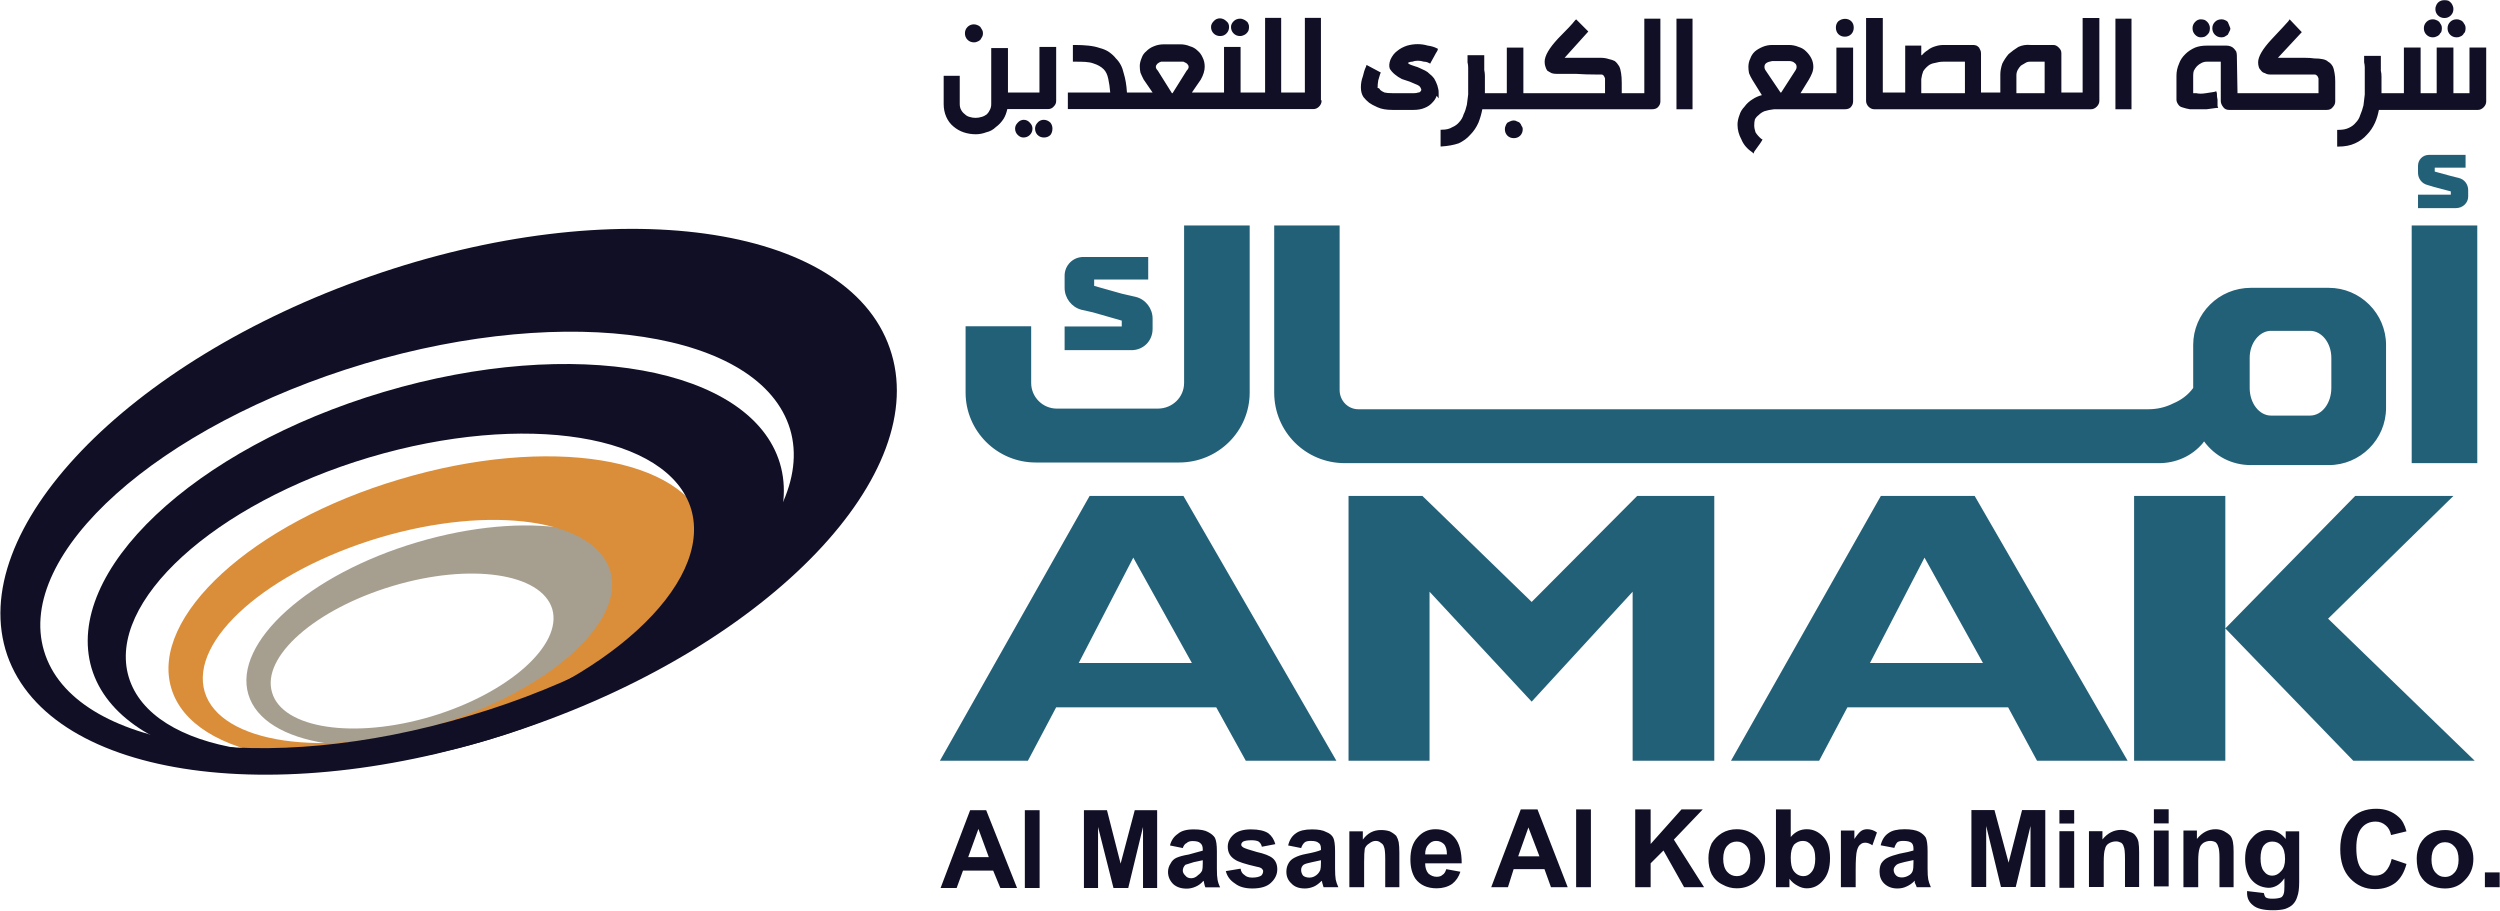
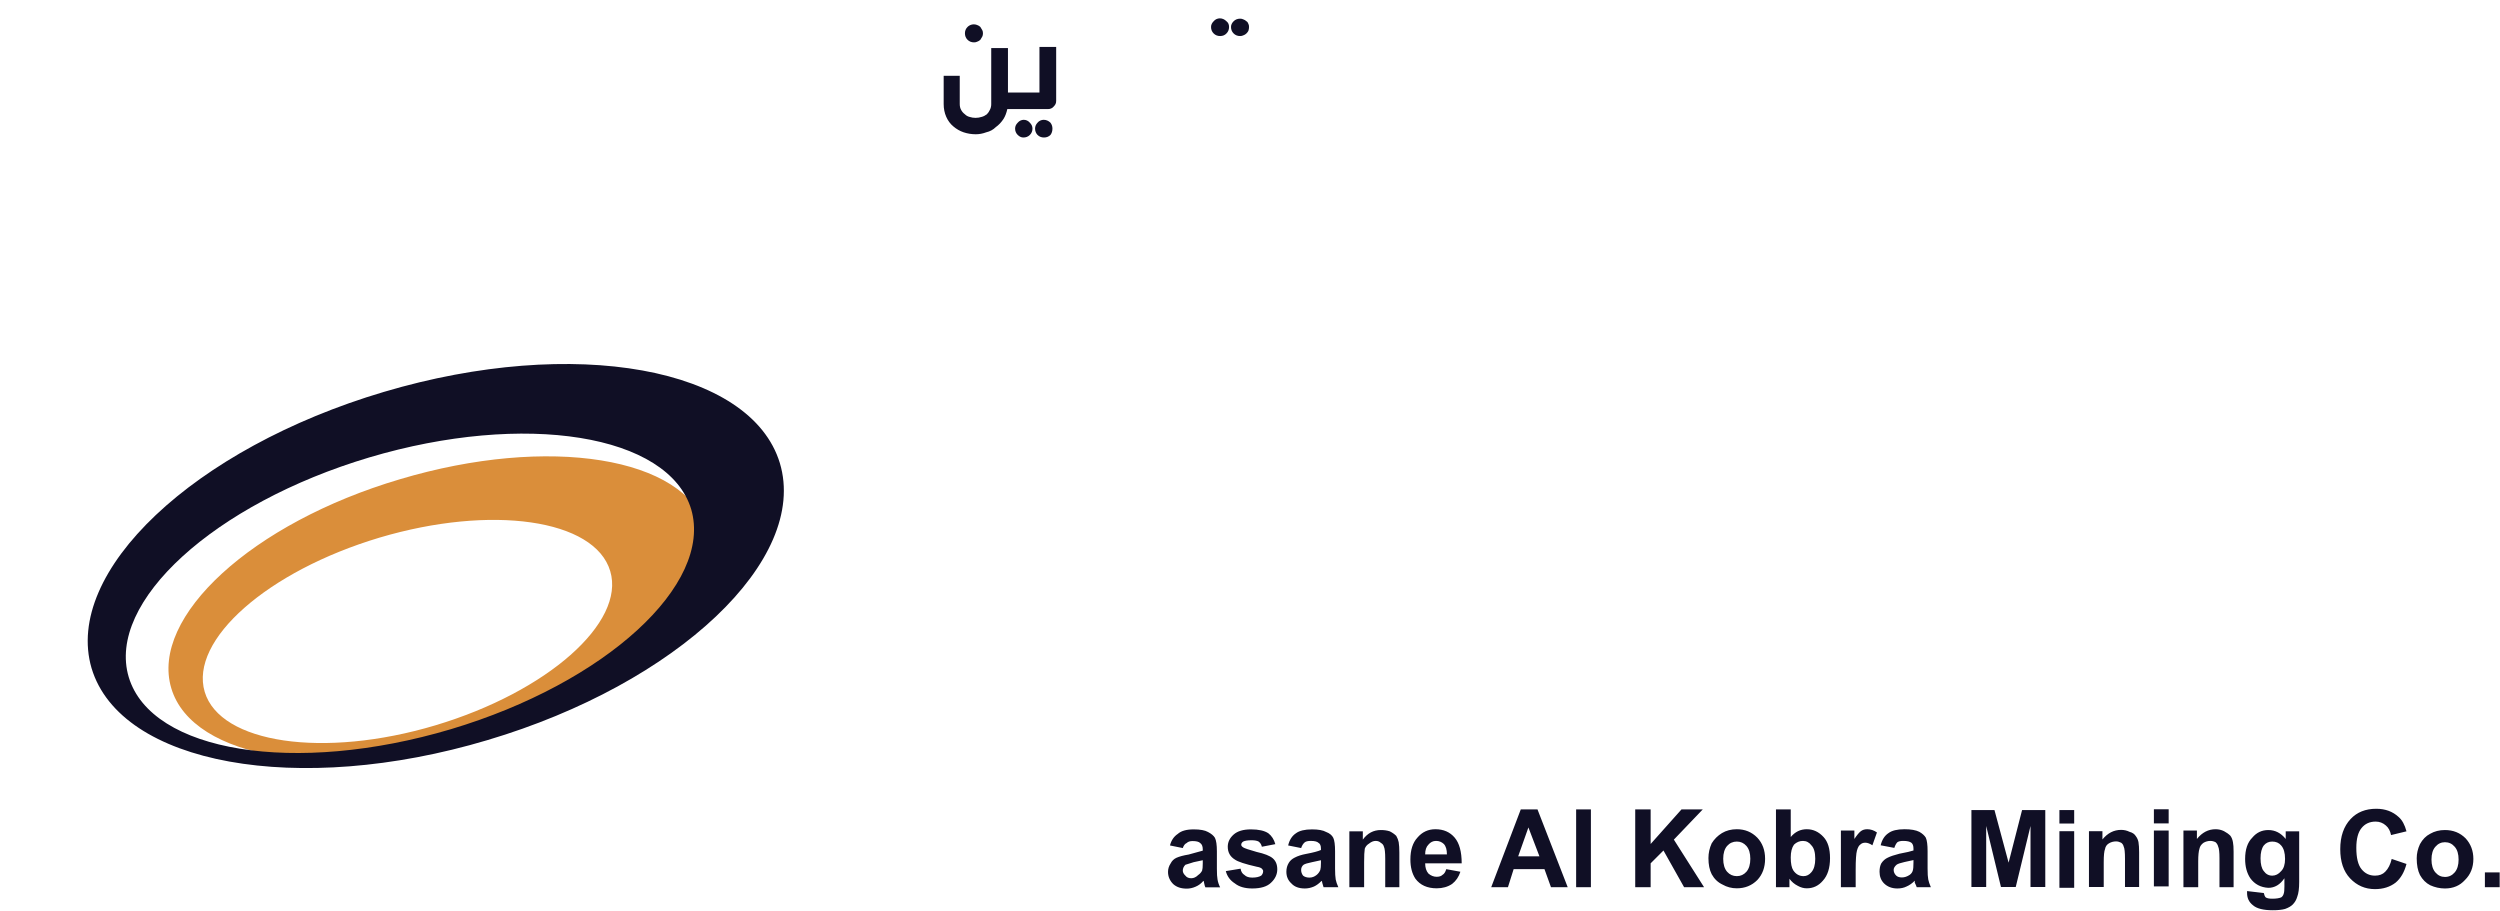
<svg xmlns="http://www.w3.org/2000/svg" version="1.2" viewBox="0 0 1540 561" width="1540" height="561">
  <title>amak_en-1-pdf-svg</title>
  <defs>
    <clipPath clipPathUnits="userSpaceOnUse" id="cp1">
      <path d="m-1586.59-225.65h4715.14v6665.34h-4715.14z" />
    </clipPath>
  </defs>
  <style>
		.s0 { fill: #a69f90 } 
		.s1 { fill: #da8e3a } 
		.s2 { fill: #100f25 } 
		.s3 { fill: #226078 } 
	</style>
  <g id="Clip-Path: Page 1" clip-path="url(#cp1)">
    <g id="Page 1">
-       <path id="Path 4" fill-rule="evenodd" class="s0" d="m395.3 355.4c9.5 32.1-37.2 74-104.1 93.8-67 19.8-128.7 10.3-138.2-21.4-9.5-32 37.2-74 104.1-93.8 66.9-19.8 128.7-10.3 138.2 21.4zm-153.2 5.5c-47.9 14.3-81.2 43.6-74.5 65.7 6.4 22.2 50.7 28.9 98.2 14.7 47.5-14.3 80.8-44 74.4-66.1-6.7-22.2-50.6-28.5-98.1-14.3z" />
      <path id="Path 5" fill-rule="evenodd" class="s1" d="m435.3 325.7c13 43.9-50.3 101.3-141.4 128.6-91 27-175.4 13.5-188.4-30.4-13.1-44 49.9-101.8 140.9-128.7 91.5-27.3 175.8-13.8 188.9 30.5zm-201.6 5.5c-68.8 20.6-117.1 63-107.6 95 9.5 31.7 73.2 41.2 142.1 20.6 68.9-20.6 117.2-63.3 107.7-95-9.5-32-73.3-41.1-142.2-20.6z" />
      <path id="Path 6" fill-rule="evenodd" class="s2" d="m480.4 285.3c17.8 59.4-63 135.8-180.1 170.6-116.8 34.9-226.1 15.1-243.9-44.3-17.4-59.4 62.9-135.4 180.1-170.2 117.2-34.8 226.1-15 243.9 43.9zm-253-3.5c-95.4 28.5-161.9 89-148.1 135.3 13.9 46.3 102.6 60.6 198.4 32.1 95.4-28.5 161.5-89.1 148.1-135.4-13.9-46.3-102.6-60.5-198.4-32z" />
-       <path id="Path 7" fill-rule="evenodd" class="s2" d="m548.1 214.5c26.9 76.8-73.3 181.7-223.3 233.5-150 52.3-293.4 32.5-320.3-44.3-26.5-76.8 73.7-181.3 223.7-233.5 150-52.3 293.4-32.5 319.9 44.3zm-323.5 9.5c-127 38-215.3 117.1-197.5 176.9 17.8 60.2 135.4 78 262.1 40 126.7-37.6 215.3-116.8 197.5-176.5-18.2-60.2-135.4-78-262.1-40.4z" />
-       <path id="Path 8" fill-rule="evenodd" class="s3" d="m729 305.5l94.2 163.1h-55.8l-18.2-32.9h-98.6l-17.4 32.9h-54.2l92.2-163.1zm5.2 102.9l-36.1-64.9-33.6 64.9zm482.2-102.9l94.2 163.1h-55.8l-17.8-32.9h-99l-17.4 32.9h-54.3l92.3-163.1zm5.1 102.9l-36-64.9-33.6 64.9zm-213-102.9h47.5v163.1h-50.3v-104.1l-62.2 67.7-62.9-67.7v104.1h-49.9v-163.1h45.5l67.3 65.3zm425.6 75.6l90.3 87.5h-74.8l-78.8-81.5v81.5h-56.2v-163.1h56.2v81.6l80-81.6h60.5zm-704.7-242.2h40.4v102.9c0 23.8-19.4 43.1-43.5 43.1h-88.3c-23.8 0-43.2-19.3-43.2-43.1v-40.8h40.4v34.9c0 8.7 7.1 15.8 15.8 15.8h62.2c9.1 0 16.2-7.1 16.2-15.8zm740.4 73.6v38.8c0 19.4-15.9 35.2-35.3 35.2h-47.9c-11.9 0-22.2-5.5-28.9-14.6l-0.8 1.1c-6.7 8-16.6 12.3-26.9 12.3h-501.6c-24.2 0-43.5-19.4-43.5-43.5v-102.9h40.3v101.3c0 6.7 5.2 11.9 11.5 11.9h486.6q8.3 0 15.4-3.6c4.8-2 9.1-5.1 12.3-9.5v-26.5c0-19.4 15.8-35.2 35.6-35.2h47.9c19.4 0 35.3 15.8 35.3 35.2zm-33.7 7.9c0-9.1-5.9-16.6-13.1-16.6h-24.1c-7.1 0-13.1 7.5-13.1 16.6v18.6c0 9.5 6 17 13.1 17h24.1c7.2 0 13.1-7.5 13.1-17zm49.5-81.5h40.4v146.4h-40.4zm27.3-10.7h-23.4v-8.3h20.2v-2l-10.3-2.7-3.9-1.2c-3.6-0.8-6-4-6-7.5v-4.4c0-3.6 2.8-6.7 6.8-6.7h22.5v7.9h-19v2.4l9.9 2.7 4.8 1.2c3.6 0.8 5.9 4 5.9 7.5v4c0 4-3.5 7.1-7.5 7.1zm-815.9 87.5h-41.2v-14.6h35.2v-3.6l-17.8-5.1-7.1-1.6c-6-1.6-10.3-7.2-10.3-13.5v-7.5c0-6.3 5.1-11.5 11.5-11.5h40v13.9h-33.3v3.9l17 4.8 8.7 2c6 1.5 10.3 7.1 10.3 13.4v6.3c0 7.6-5.9 13.1-13 13.1z" />
      <path id="Path 9" class="s2" d="m600 26.1q1.1 0 1.9-0.4 1.2-0.4 2-1.2 0.4-0.8 1.2-2 0.4-0.8 0.4-2 0-1.1-0.4-1.9-0.8-1.2-1.2-2-0.8-0.8-2-1.2c-1.9-0.8-4.3-0.4-5.9 1.2q-1.6 1.6-1.6 3.9 0 2.4 1.6 4 1.6 1.6 4 1.6zm50.6 2.8h-10.3v28.1h-19.4v-27.4h-10.3v34.5q0 2-0.8 3.5-0.7 1.6-1.9 2.8-1.6 1.2-3.2 1.6c-2.4 0.8-5.1 0.8-7.5 0q-1.6-0.4-2.8-1.6-1.6-1.2-2.4-2.8-0.8-1.5-0.8-3.5v-17.4h-9.9v17.4q0 4.3 1.6 7.9 1.6 3.6 4.4 5.9 2.8 2.4 6.3 3.6 3.6 1.2 7.5 1.2 3.2 0 6.4-1.2 3.5-0.8 5.9-3.2 2.8-2 4.8-5.1 1.5-2.4 2.3-6h25q1.2 0 2-0.4 0.8-0.3 1.5-1.1 0.8-0.8 1.2-1.6 0.4-0.8 0.4-2 0-0.4 0-0.4zm-23.7 46.7q-1.6 1.6-1.6 3.6 0 2.3 1.6 3.9 1.6 1.6 3.5 1.6 2.4 0 4-1.6 1.6-1.6 1.6-3.9 0-2-1.6-3.6c-2-2.4-5.5-2.4-7.5 0zm12.2 0q-1.5 1.6-1.5 3.6 0 2.3 1.5 3.9 1.6 1.6 4 1.6 2.4 0 4-1.6 1.2-1.6 1.2-3.9 0-2-1.2-3.6c-2.4-2.4-6-2.4-8 0zm124.8-53.4q1.1 0 1.9-0.4 1.2-0.4 2-1.2 0.8-0.8 1.2-1.6 0.4-1.2 0.4-2.4 0-1.2-0.4-1.9-0.4-1.2-1.2-1.6-0.8-0.8-2-1.2-0.8-0.4-1.9-0.4-2.4 0-4 1.6-1.6 1.6-1.6 3.5 0 2.4 1.6 4 1.6 1.6 4 1.6zm-12.3 0q2.4 0 3.9-1.6 1.6-1.6 1.6-4 0-2.3-1.6-3.5c-2.3-2.4-5.9-2.4-7.9 0q-1.6 1.6-1.6 3.5 0 2.4 1.6 4 1.6 1.6 4 1.6z" />
-       <path id="Path 10" fill-rule="evenodd" class="s2" d="m813.7 61.7q0.4 0 0.4 0.4 0 2-1.6 3.6-1.5 1.5-3.5 1.5h-151.2v-10.2h26.1q-0.4-4.8-1.2-8.4-0.8-3.9-2.8-5.9-2.4-2.4-6.3-3.6c-2.8-1.1-6.7-1.1-11.5-1.1h-1.2c0-1.6 0-4.1 0-5.2 0-1.3 0-3.8 0-5.1h1.2q4.4 0 8.3 0.4 4 0.4 7.1 1.5 3.2 0.8 5.6 2.4 2.8 2 4.3 4 3.6 3.5 4.8 9.1 1.6 5.1 2 11.9h15.8l-5.5-8q-1.2-2.3-2-4.3-0.4-2-0.4-4 0-2.3 1.2-5.1 0.8-2.4 2.8-4 1.9-2 4.7-3.1 2.8-1.2 6.3-1.2h9.9q3.2 0 6 1.2 2.7 0.7 4.7 2.7 2 1.6 3.2 4.4 1.2 2.4 1.2 5.5 0 3.6-2.4 7.9l-5.5 8h19.8v-28.1h10.2v28.1h15.1v-46h9.9v46h14.6v-46h9.9zm-100.1-22.9q-0.8 0.4-1.2 1.2-0.4 0.4-0.4 1.2 0 1.1 1.2 2.3l8.7 13.9h0.4l8.7-13.9q1.2-1.2 1.2-2.3 0-0.8-0.4-1.2-0.4-0.8-1.2-1.2-0.8-0.4-1.6-0.8-0.8 0-2 0c-0.8 0-11.3 0-11.8 0q-1.2 0.4-1.6 0.8zm172.6 21.8l-1.2-1.6q-0.8 2.3-2.4 3.9-2 2.4-5.1 3.6-2.8 1.2-6.8 1.2-3.1 0-6.7 0-3.2 0-6.3 0-5.6 0-9.1-1.6-3.6-1.6-5.2-2.8-2-1.6-3.5-3.5-1.6-2.4-1.6-6 0-3.5 1.2-6.7 0.8-3.6 1.9-5.9l0.4-1.2 8.8 4.7-0.4 0.8q-0.4 1.6-1.2 4-0.4 2.3-0.4 4.7c0.8 0 1.2 0.4 1.6 1.2q0.8 0.8 2.7 1.6 1.6 0.4 4.8 0.4h13.4q1.6 0 2.4-0.4 1.2 0 1.6-0.8 0.4-0.4 0.4-0.8 0 0 0-0.4-0.4-1.2-1.2-2-1.2-0.8-2.4-1.2-1.6-0.7-3.5-1.5-2.4-0.8-4.8-1.6-2.4-1.2-4.3-2.8-2-1.6-3.2-3.6-0.8-2.3 0.4-5.5 1.6-3.6 4.3-5.5 2.4-2 6-3.2c4.3-1.2 8.7-1.2 12.7 0q3.1 0.4 5.5 1.6l0.8 0.4-0.4 1.2q-1.2 1.9-2 3.5-0.8 1.6-2 3.6l-0.4 0.8-0.8-0.4q-1.5-0.8-3.1-0.8c-2.4-0.8-5.2-0.8-7.1 0q-1.6 0-2.8 0.8 0.8 0.8 2 1.2 1.1 0.4 2.3 0.8 1.6 0.4 3.2 1.2 1.6 0.7 3.2 1.5 1.6 0.8 2.7 2 1.6 1.2 2.8 2.8 1.2 2 2 4.3c0.4 1.6 0.8 2.8 0.8 4 0 0.4 0 4 0 4zm136.6 1.9q0 2-1.6 3.6-1.2 1.2-3.6 1.2h-104.5q-0.8 4.3-2.4 8.3-1.9 4.3-5.1 7.5-2.8 3.2-7.1 5.2-4.4 1.5-10.3 1.9h-0.8v-10.3h0.8q3.9 0 6.3-1.5 2.8-1.2 4.4-3.2 1.9-2 2.7-4.8 1.2-2.3 2-5.9 0.4-3.2 0.8-6.3 0-3.6 0-7.1 0-2.4 0-4.8 0-2.4 0-4.7 0-1.6-0.4-3.2c0-1.1 0-3.3 0-4.4h10.3c0 0.3 0 2 0 2.8q0 1.2 0 2.8 0 1.6 0 3.5 0.4 2 0.4 3.6 0 2 0 3.2 0 1.2 0 1.5 0 0.8 0 1.6c0 0.3 0 4.1 0 4.4h13.5v-28.1h10.2v28.1h50.3c0-1.9 0-8.1 0-9.1q-0.4-1.2-0.8-1.6-0.4-0.8-1.6-0.8-1.1 0-3.1 0-6.4 0-12.3-0.4-5.9 0-11.9 0-1.9 0-3.1-0.4-1.6-0.8-2.8-1.6-0.8-1.2-1.2-2.7-0.4-1.2-0.4-2.8 0-5.4 8.3-14.3 8.3-8.3 10.3-11l0.8-0.8 7.5 7.5-14.6 16.2c2.4 0 20.6 0 22.2 0q2.7 0 5.1 0.8 2 0.4 3.6 1.2 1.5 1.2 2.7 3.2 0.8 1.5 1.2 4.3 0.4 2.4 0.4 6v6.3h13.9v-45.9h9.9c0 0.2 0 50.8 0 51zm-85.5 15.1q0.7 0.8 0.7 2 0 2.3-1.5 3.9-1.6 1.6-4 1.6-2.4 0-4-1.6-1.5-1.6-1.5-3.9 0-1.2 0.4-2 0.4-1.2 1.1-2 0.8-0.4 1.6-0.8c1.6-0.8 3.2-0.8 4.4 0q1.2 0.4 1.6 0.8 0.8 0.8 1.2 2zm95.4-66.1h9.9v55.8h-9.9zm108.8 51q0 2-1.5 3.6-1.2 1.2-3.6 1.2h-43.6q-3.5 0.4-5.9 1.2-2 0.8-3.6 2.4-1.5 1.1-2.3 2.7-0.4 1.6-0.4 3.6 0 2 0.8 4.3 1.2 2 3.5 4l0.8 0.4-0.4 0.8q-1.2 2-2.4 3.5-1.1 1.6-2.3 3.2l-0.4 1.2-0.8-0.8q-4.8-3.2-6.7-7.9-2.4-4.4-2.4-9.1 0-2.8 1.2-5.9 0.8-2.8 3.1-5.2 2-2.8 5.2-4.7 2.4-1.6 5.5-2.4l-5.9-9.5q-1.2-2-2-4-0.4-2-0.4-3.9 0-2.8 1.2-5.2 0.8-2.4 2.8-4.3 1.9-1.6 4.7-2.8 2.8-1.2 6-1.2h10.2q3.2 0 6 1.2 2.8 0.8 4.7 2.8 2 1.9 3.2 4.3 1.2 2.4 1.2 5.2 0 1.9-0.8 3.9-0.8 2-2 4l-5.1 8.3h22.1v-28.1h10.3c0 0.3 0 33 0 33.2zm-36-23.7q-1.2-1.2-3.6-1.2h-10.2q-2.4 0.4-3.6 1.2-1.2 0.8-1.2 2.4 0 1.2 0.8 2.3l9.1 13.5h0.4l8.7-13.5q0.8-1.1 0.8-2.3 0-1.6-1.2-2.4zm34.9-25.7q1.5 1.5 1.5 3.9 0 2.4-1.5 4-1.6 1.6-4 1.6-2.4 0-4-1.6-1.5-1.6-1.5-4 0-2.4 1.5-3.9c2.4-2 6-2 8 0zm152.8 49q0 2-1.6 3.6-1.6 1.6-3.6 1.6h-133.4q-2 0-3.6-1.6-1.5-1.6-1.5-3.6c0-0.2 0-50.8 0-51h10.3v45.9h13.8v-28.9h9.9v5.9q0 0 0.4 0 1.6-1.9 3.6-3.1 1.9-1.6 4.7-2.4 2.4-0.8 5.2-0.8c2.9 0 15 0 18.2 0q0.8 0 2 0.4 0.7 0.4 1.5 1.2 0.4 0.8 0.8 1.6 0.4 0.8 0.4 2v24.1h11.9v-11.1q0-3.1 1.2-6.7 1.6-3.2 3.9-5.9 2.8-2.4 6-4.4 3.5-1.6 7.5-1.2c2.4 0 11.5 0 13.9 0q1.2 0 1.9 0.4 0.8 0.4 1.6 1.2 0.8 0.8 1.2 1.6 0.4 0.8 0.4 2v24.1h13.1v-45.9h10.3c0 0 0 50.8 0 51zm-45.6-23.3q-1.5 0.8-2.7 1.6-1.2 1.2-2 2.7-0.8 1.6-0.8 3.2v11.1h17.4v-19.4c-0.8 0-5.1 0-5.9 0-0.5 0-2.8 0-2.8 0h-0.4q-1.6 0-2.8 0.8zm-46.7-0.8h-3.9q-2.4 0-5.2 0.8-2.4 0.4-3.9 1.6-2 1.6-3.2 3.5-0.8 2-1.2 4.8v8.7h26.9v-19.4q-6.3 0-9.5 0zm102.2-26.5h9.9v55.8h-9.9zm49.1 9.9q-1.6-1.6-1.6-4 0-2.3 1.6-3.9 1.5-1.6 3.5-1.6 1.2 0 2.4 0.4 0.8 0.4 1.6 1.2 0.8 0.8 1.2 1.9 0.4 0.8 0.4 2 0 1.2-0.4 2.4-0.4 0.8-1.2 1.6-0.8 0.8-1.6 1.2-1.2 0.4-2.4 0.4-2 0-3.5-1.6zm12.2 0q-1.6-1.6-1.6-4 0-2.3 1.6-3.9 1.6-1.6 4-1.6 1.2 0 2 0.4 1.2 0.4 1.9 1.2 0.4 0.8 0.8 1.9 0.4 0.8 0.8 2 0 1.2-0.8 2.4-0.4 0.8-0.8 1.6-1.1 0.8-1.9 1.2-0.8 0.4-2 0.4-2.4 0-4-1.6zm74.1 38q0 1.6 0 3.1 0 2-1.6 3.6-1.2 1.6-3.6 1.6h-60.2q-2.3 0-3.5-1.6-1.6-2-1.6-3.9v-24.2h-8.7q-1.6 0-3.2 0.8-1.6 0.8-2.8 2-1.1 1.2-1.9 2.8-0.4 1.1-0.4 3.1v10.7q1.2 0 1.9 0 2.4 0.6 6 0 2-0.4 5.1-0.8l1.2-0.4 0.4 1.2q0 2.4 0.4 4 0 1.9 0 3.9l0.4 1.2h-1.2q-3.1 0.4-5.9 0.8-2.8 0-5.2 0-2.7 0-5.1 0-2.4-0.4-4.8-1.2-1.5-0.4-2.3-1.6-1.2-1.6-1.2-3.1v-14.7q0-3.9 1.6-7.5 1.1-3.2 3.9-5.9 2.4-2.4 6-4 3.1-1.2 7.1-1.2h12.3q1.1 0 2.3 0.4 1.2 0.4 2 1.2 0.8 0.8 1.6 2 0.4 1.2 0.4 2.4l0.4 23.3h49.9c0-1.8 0-8 0-9.1q-0.4-1.2-0.8-1.6-0.4-0.4-1.2-0.8-1.6 0-3.6 0-5.9 0-11.9 0-5.9 0-12.2 0-2 0-3.2-0.8-1.6-0.4-2.4-1.5-1.2-1.2-1.5-2.4-0.4-1.2-0.4-2.8 0-5.3 8.3-14.2 8.3-8.8 10.3-11.1l0.8-1.2 7.5 7.9-14.7 15.8h16.3q3.5 0 6.3 0.4 2.8 0 4.7 0.4 2.4 0.4 3.6 1.6 1.6 0.8 2.8 2.8 0.8 1.6 1.2 4.3 0.4 2 0.4 5.2c0 0.8 0 8 0 9.1zm63.3-49.9q-1.6-1.6-1.6-3.9 0-1.2 0.4-2 0.4-1.2 1.2-2 0.8-0.8 2-1.2c1.2-0.4 2.8-0.4 4.3 0q0.8 0.4 1.6 1.2 0.8 0.8 1.2 2 0.4 0.8 0.4 2 0 2.3-1.6 3.9-1.6 1.6-3.9 1.6-2.4 0-4-1.6zm7.5 4q1.6-1.6 4-1.6 1.2 0 2 0.4 1.2 0.4 1.9 1.2 0.4 0.8 1.2 1.9 0.4 0.8 0.4 2 0 1.2-0.4 2.4-0.8 0.8-1.2 1.6-0.7 0.8-1.9 1.2-0.8 0.4-2 0.4-2.4 0-4-1.6-1.6-1.6-1.6-4 0-2.3 1.6-3.9zm22.2 15.8v33.2q0 2-1.6 3.6-1.6 1.6-3.5 1.6h-61q-0.8 4.3-2.4 7.9-2 4.4-5.1 7.5-2.8 3.2-7.2 5.2-4.3 2-10.3 2h-0.7v-10.3h0.7q4 0 6.4-1.2 2.7-1.2 4.3-3.2 2-2 2.8-4.7 1.2-2.8 2-6 0.4-3.1 0.8-6.7 0-3.2 0-6.7 0-2.4 0-5.2 0-2.4 0-4.7 0-1.6-0.4-3.2 0-1.6 0-3.2v-0.8h10.3c0 0.3 0 1.6 0 2.4q0 1.2 0 2.8 0 2 0 4 0.4 1.5 0.4 3.5 0 1.6 0 2.8 0 1.6 0 2 0 0.8 0 1.5c0 0 0 3.7 0 4h13.8v-28.1h10.3v28.1h9.9v-28.1h10.3v28.1h9.9v-28.1zm-36.8-7.9q-1.6-1.6-1.6-4 0-2.3 1.6-3.9 1.6-1.6 3.9-1.6 1.2 0 2 0.4 1.2 0.4 2 1.2 0.4 0.8 1.2 1.9 0.4 0.8 0.4 2 0 1.2-0.4 2.4-0.8 0.8-1.2 1.6-0.8 0.8-2 1.2-0.8 0.4-2 0.4-2.3 0-3.9-1.6zm-868.2 525.6h-10.3l-4.4-10.7h-18.6l-3.9 10.7h-9.9l18.2-47.9h9.9zm-17.4-19l-6.4-17.4-6.3 17.4zm22.2-28.9h9.1v47.9h-9.1zm36.4 47.9v-47.9h14.2l8.4 32.9 8.7-32.9h13.8v47.9h-8.7v-37.6l-9.1 37.6h-9.1l-9.5-37.6v37.6z" />
      <path id="Path 11" fill-rule="evenodd" class="s2" d="m728.6 522.4l-7.9-1.6q1.2-4.7 4.8-7.1 3.1-2.8 9.8-2.8 6 0 8.8 1.6 3.1 1.6 4.3 3.6 1.2 2.4 1.2 8.3v10.7q0 4.7 0.4 6.7 0.4 2.4 1.6 4.8h-9.1q-0.4-0.8-0.8-2.8 0-0.8-0.4-1.2-2 2.4-4.8 3.6-2.7 1.2-5.5 1.2-5.2 0-8.3-2.8-3.2-3.2-3.2-7.5 0-2.8 1.6-5.2 1.2-2.4 3.6-3.5 2.7-1.2 7.5-2 5.9-1.6 8.7-2.4v-0.8q0-2.8-1.6-3.9-1.2-1.2-4.7-1.2-2.4 0-3.6 1.2-1.6 0.7-2.4 3.1zm12.3 7.5q-2 0.4-5.6 1.2-3.9 1.2-5.1 1.6-1.6 1.6-1.6 3.6 0 1.6 1.6 3.1 1.2 1.6 3.6 1.6 2.3 0 4.3-2 1.6-1.1 2.4-2.7 0.4-1.2 0.4-4.4zm14.2 6.7l9.1-1.5q0.4 2.7 2.4 3.9 1.6 1.6 4.8 1.6 3.5 0 5.5-1.2 1.2-1.2 1.2-2.8 0-0.7-0.8-1.5-0.8-0.8-3.2-1.2-10.6-2.4-13.4-4.4-4.4-2.7-4.4-7.9 0-4.3 3.6-7.5 3.6-3.2 10.7-3.2 7.1 0 10.7 2.4 3.1 2.4 4.3 6.7l-8.3 1.6q-0.4-2-2-3.2-1.5-0.8-4.3-0.8-3.6 0-5.2 0.8-1.2 0.8-1.2 2 0 0.8 1.2 1.6 1.2 0.8 8.3 2.8 7.2 1.6 9.9 3.9 2.8 2.4 2.8 6.8 0 4.7-3.9 8.3-3.6 3.5-11.5 3.5-6.8 0-10.7-3.1-4.4-2.8-5.6-7.6zm46.4-14.2l-8-1.6q1.2-5.1 4.8-7.5 3.2-2.4 9.9-2.4 5.9 0 8.7 1.6 3.2 1.2 4.4 3.6 1.1 2.3 1.1 8.3v10.7q0 4.3 0.4 6.7 0.4 2 1.6 4.7h-9.1q-0.4-1.1-0.8-2.7 0-0.8-0.4-1.2-2.3 2.4-4.7 3.5-2.8 1.2-5.6 1.2-5.5 0-8.3-3.1-3.1-2.8-3.1-7.2 0-3.1 1.5-5.5 1.2-2 3.6-3.2 2.8-1.5 7.1-2.3 6.4-1.2 9.1-2.4v-0.8q0-2.8-1.5-3.6-1.2-1.2-4.8-1.2-2.4 0-3.6 0.8-1.5 1.2-2.3 3.6zm12.2 7.5q-1.9 0.4-5.5 1.2-4 0.8-5.2 1.6-1.5 1.2-1.5 3.2 0 1.9 1.2 3.5 1.5 1.2 3.9 1.2 2.4 0 4.4-1.6 1.5-1.2 2.3-3.1 0.4-1.2 0.4-4.4zm48.3 16.6h-8.7v-17.4q0-5.9-0.8-7.5-0.4-1.6-1.9-2.4-1.2-1.2-3.2-1.2-2 0-4 1.6-2 1.2-2.7 3.2-0.4 2.4-0.4 8.3v15.4h-9.1v-34.4h8.3v5.1q4.3-5.9 11.1-5.9 3.1 0 5.5 0.8 2.4 1.2 4 2.8 1.1 1.9 1.5 3.9 0.4 2.4 0.4 6.4zm28.9-11.1l8.7 1.6q-1.5 4.7-5.1 7.5-4 2.7-9.5 2.7-8.7 0-13.1-5.9-3.1-4.7-3.1-11.9 0-8.7 4.3-13.4 4.4-5.2 11.1-5.2 7.5 0 11.9 5.2 4.3 5.1 4.3 15.8h-22.5q0 4 2 6.3 2.3 2 5.1 2 2.4 0 3.6-1.2 1.5-0.8 2.3-3.5zm0.4-9.1q0-4.4-1.9-6.4-2-1.9-4.8-1.9-2.8 0-4.7 2.3-2 2-2 6zm74.4 20.2h-10.3l-4-11.1h-19l-3.5 11.1h-10.3l18.2-47.9h10.3zm-17.4-19l-6.8-17.8-6.3 17.8zm22.6-28.9h9.1v47.9h-9.1zm36.4 47.9v-47.9h9.5v21.3l19-21.3h13.1l-17.8 18.6 18.6 29.3h-12.3l-12.7-22.6-7.9 7.9v14.7zm45.1-17.9q0-4.7 2-9.1 2.4-3.9 6.3-6.3 4-2.4 9.2-2.4 7.5 0 12.6 5.2 4.8 5.1 4.8 13 0 8-4.8 13.1-5.1 5.1-12.6 5.1-4.8 0-8.8-2.3-4.3-2-6.7-6.4-2-3.9-2-9.9zm9.1 0.4q0 5.2 2.4 8 2.4 2.7 6 2.7 3.5 0 5.9-2.7 2.4-2.8 2.4-8 0-5.1-2.4-7.9-2.4-2.7-5.9-2.7-3.6 0-6 2.7-2.4 2.8-2.4 7.9zm32.5 17.5v-47.9h9.1v17q4-4.8 9.9-4.8 5.9 0 10.3 4.8 4 4.3 4 13 0 9.1-4.4 13.9-4 4.7-9.9 4.7-2.8 0-5.5-1.5-3.2-1.6-5.2-4.4v5.2zm9.1-18.3q0 5.6 1.6 8 2.4 3.5 6.3 3.5 2.8 0 4.8-2.4 2.4-2.7 2.4-8.3 0-5.9-2.4-8.3-2-2.7-5.2-2.7-3.1 0-5.5 2.3-2 2.8-2 7.9zm40 18.3h-9.1v-34.9h8.3v5.2q2.4-3.6 4-4.8 1.6-1.2 3.9-1.2 3.2 0 6 2l-2.8 7.9q-2.4-1.6-4.4-1.6-1.9 0-3.1 1.2-1.2 0.8-2 3.6-0.8 2.8-0.8 11.9zm23.8-24.2l-8.4-1.6q1.2-5.1 4.8-7.5 3.2-2.4 9.9-2.4 5.9 0 9.1 1.6 2.8 1.6 4 3.6 1.1 2.4 1.1 8.3v10.7q0 4.7 0.4 6.7 0.4 2 1.6 4.8h-8.7q-0.4-1.2-1.2-2.8 0-0.8 0-1.2-2.3 2.4-5.1 3.6-2.4 1.2-5.6 1.2-5.1 0-8.3-3.2-2.7-2.8-2.7-7.1 0-3.2 1.1-5.2 1.6-2.4 4-3.5 2.4-1.2 7.1-2.4 6.4-1.2 8.7-2v-1.2q0-2.4-1.2-3.5-1.5-1.2-5.1-1.2-2.4 0-3.6 0.8-1.1 1.1-1.9 3.5zm11.8 7.5q-1.5 0.4-5.5 1.2-3.6 0.8-4.8 1.6-1.9 1.6-1.9 3.2 0 2 1.5 3.5 1.2 1.2 3.6 1.2 2.4 0 4.8-1.6 1.5-1.1 1.9-2.7 0.4-1.2 0.4-4.8zm35.7 16.6v-47.4h14.2l8.7 32.4 8.3-32.4h14.3v47.4h-9.1v-37.6l-9.1 37.6h-9.1l-9.1-37.6v37.6zm54.2-47.4h9.1v8.3h-9.1zm0 13h9.1v34.9h-9.1zm49.1 34.4h-8.7v-17.4q0-6-0.8-7.5-0.4-1.6-1.6-2.4-1.6-0.8-3.1-0.8-2.4 0-4.4 1.2-2 1.2-2.4 3.5-0.8 2-0.8 8v15.4h-9.1v-34.4h8.3v5.1q4.8-5.9 11.5-5.9 2.8 0 5.2 1.2 2.7 0.7 3.9 2.7 1.2 1.6 1.6 3.6 0.4 2.4 0.4 6.3zm9.1-47.9h9.1v8.7h-9.1zm0 13.1h9.1v34.4h-9.1zm49.1 34.9h-8.7v-17.9q0-5.5-0.8-7.1-0.4-1.6-1.6-2.7-1.6-0.8-3.2-0.8-2.3 0-4.3 1.2-2 1.5-2.4 3.5-0.8 2.4-0.8 7.9v15.9h-9.1v-34.9h8.3v5.2q4.8-6 11.5-6 2.8 0 5.2 1.2 2.3 1.2 3.9 2.8 1.2 1.6 1.6 4 0.4 1.9 0.4 5.9zm8.3 2.4l10.3 1.2q0.4 1.9 1.2 2.7 1.2 0.8 4 0.8 3.5 0 5.5-0.8 1.2-0.8 1.6-2.4 0.4-1.1 0.4-4.3v-5.1q-4 5.9-9.9 5.9-7.1-0.4-11.1-5.9-3.2-4.8-3.2-11.9 0-8.7 4.4-13.1 3.9-4.7 9.9-4.7 6.3 0 10.7 5.5v-4.7h8.3v31.2q0 6-1.2 9.1-0.8 2.8-2.8 4.8-1.6 1.6-4.7 2.7-2.8 0.8-7.6 0.8-8.7 0-12.2-3.1-3.6-2.8-3.6-7.5 0-0.4 0-1.2zm8.3-20.2q0 5.5 2 7.9 2 2.8 5.2 2.8 3.1 0 5.5-2.8 2.4-2.4 2.4-7.5 0-5.6-2.4-8.3-2-2.4-5.5-2.4-3.2 0-5.2 2.4-2 2.7-2 7.9zm80.8 0.4l9.1 3.1q-2 7.6-6.7 11.5-5.2 4-12.7 4-9.1 0-15.4-6.7-6-6.4-6-17.9 0-11.8 6.4-18.6 5.9-6.3 15.8-6.3 8.3 0 13.8 5.1 3.2 2.8 4.8 8.8l-9.5 2.3q-0.8-3.9-3.2-5.9-2.7-2.4-6.3-2.4-5.5 0-8.7 4-3.2 3.9-3.2 12.2 0 9.2 3.2 13.1 3.2 4 8.3 4 4 0 6.3-2.4 2.8-2.8 4-7.9zm15.4-0.4q0-4.4 2-8.7 2.4-4.4 6.3-6.4 4-2.3 9.1-2.3 7.6 0 12.7 5.1 4.8 5.2 4.8 12.7 0 7.9-5.2 13-4.7 5.2-12.3 5.2-4.7 0-9.1-2-3.9-2-6.3-6.3-2-4-2-10.3zm9.1 0.8q0 5.1 2.4 7.9 2.4 2.8 5.9 2.8 3.6 0 6-2.8 2.4-2.8 2.4-7.9 0-5.2-2.4-7.9-2.4-2.8-6-2.8-3.5 0-5.9 2.8-2.4 2.7-2.4 7.9zm32.9 7.9h9.1v9.1h-9.1z" />
    </g>
  </g>
</svg>